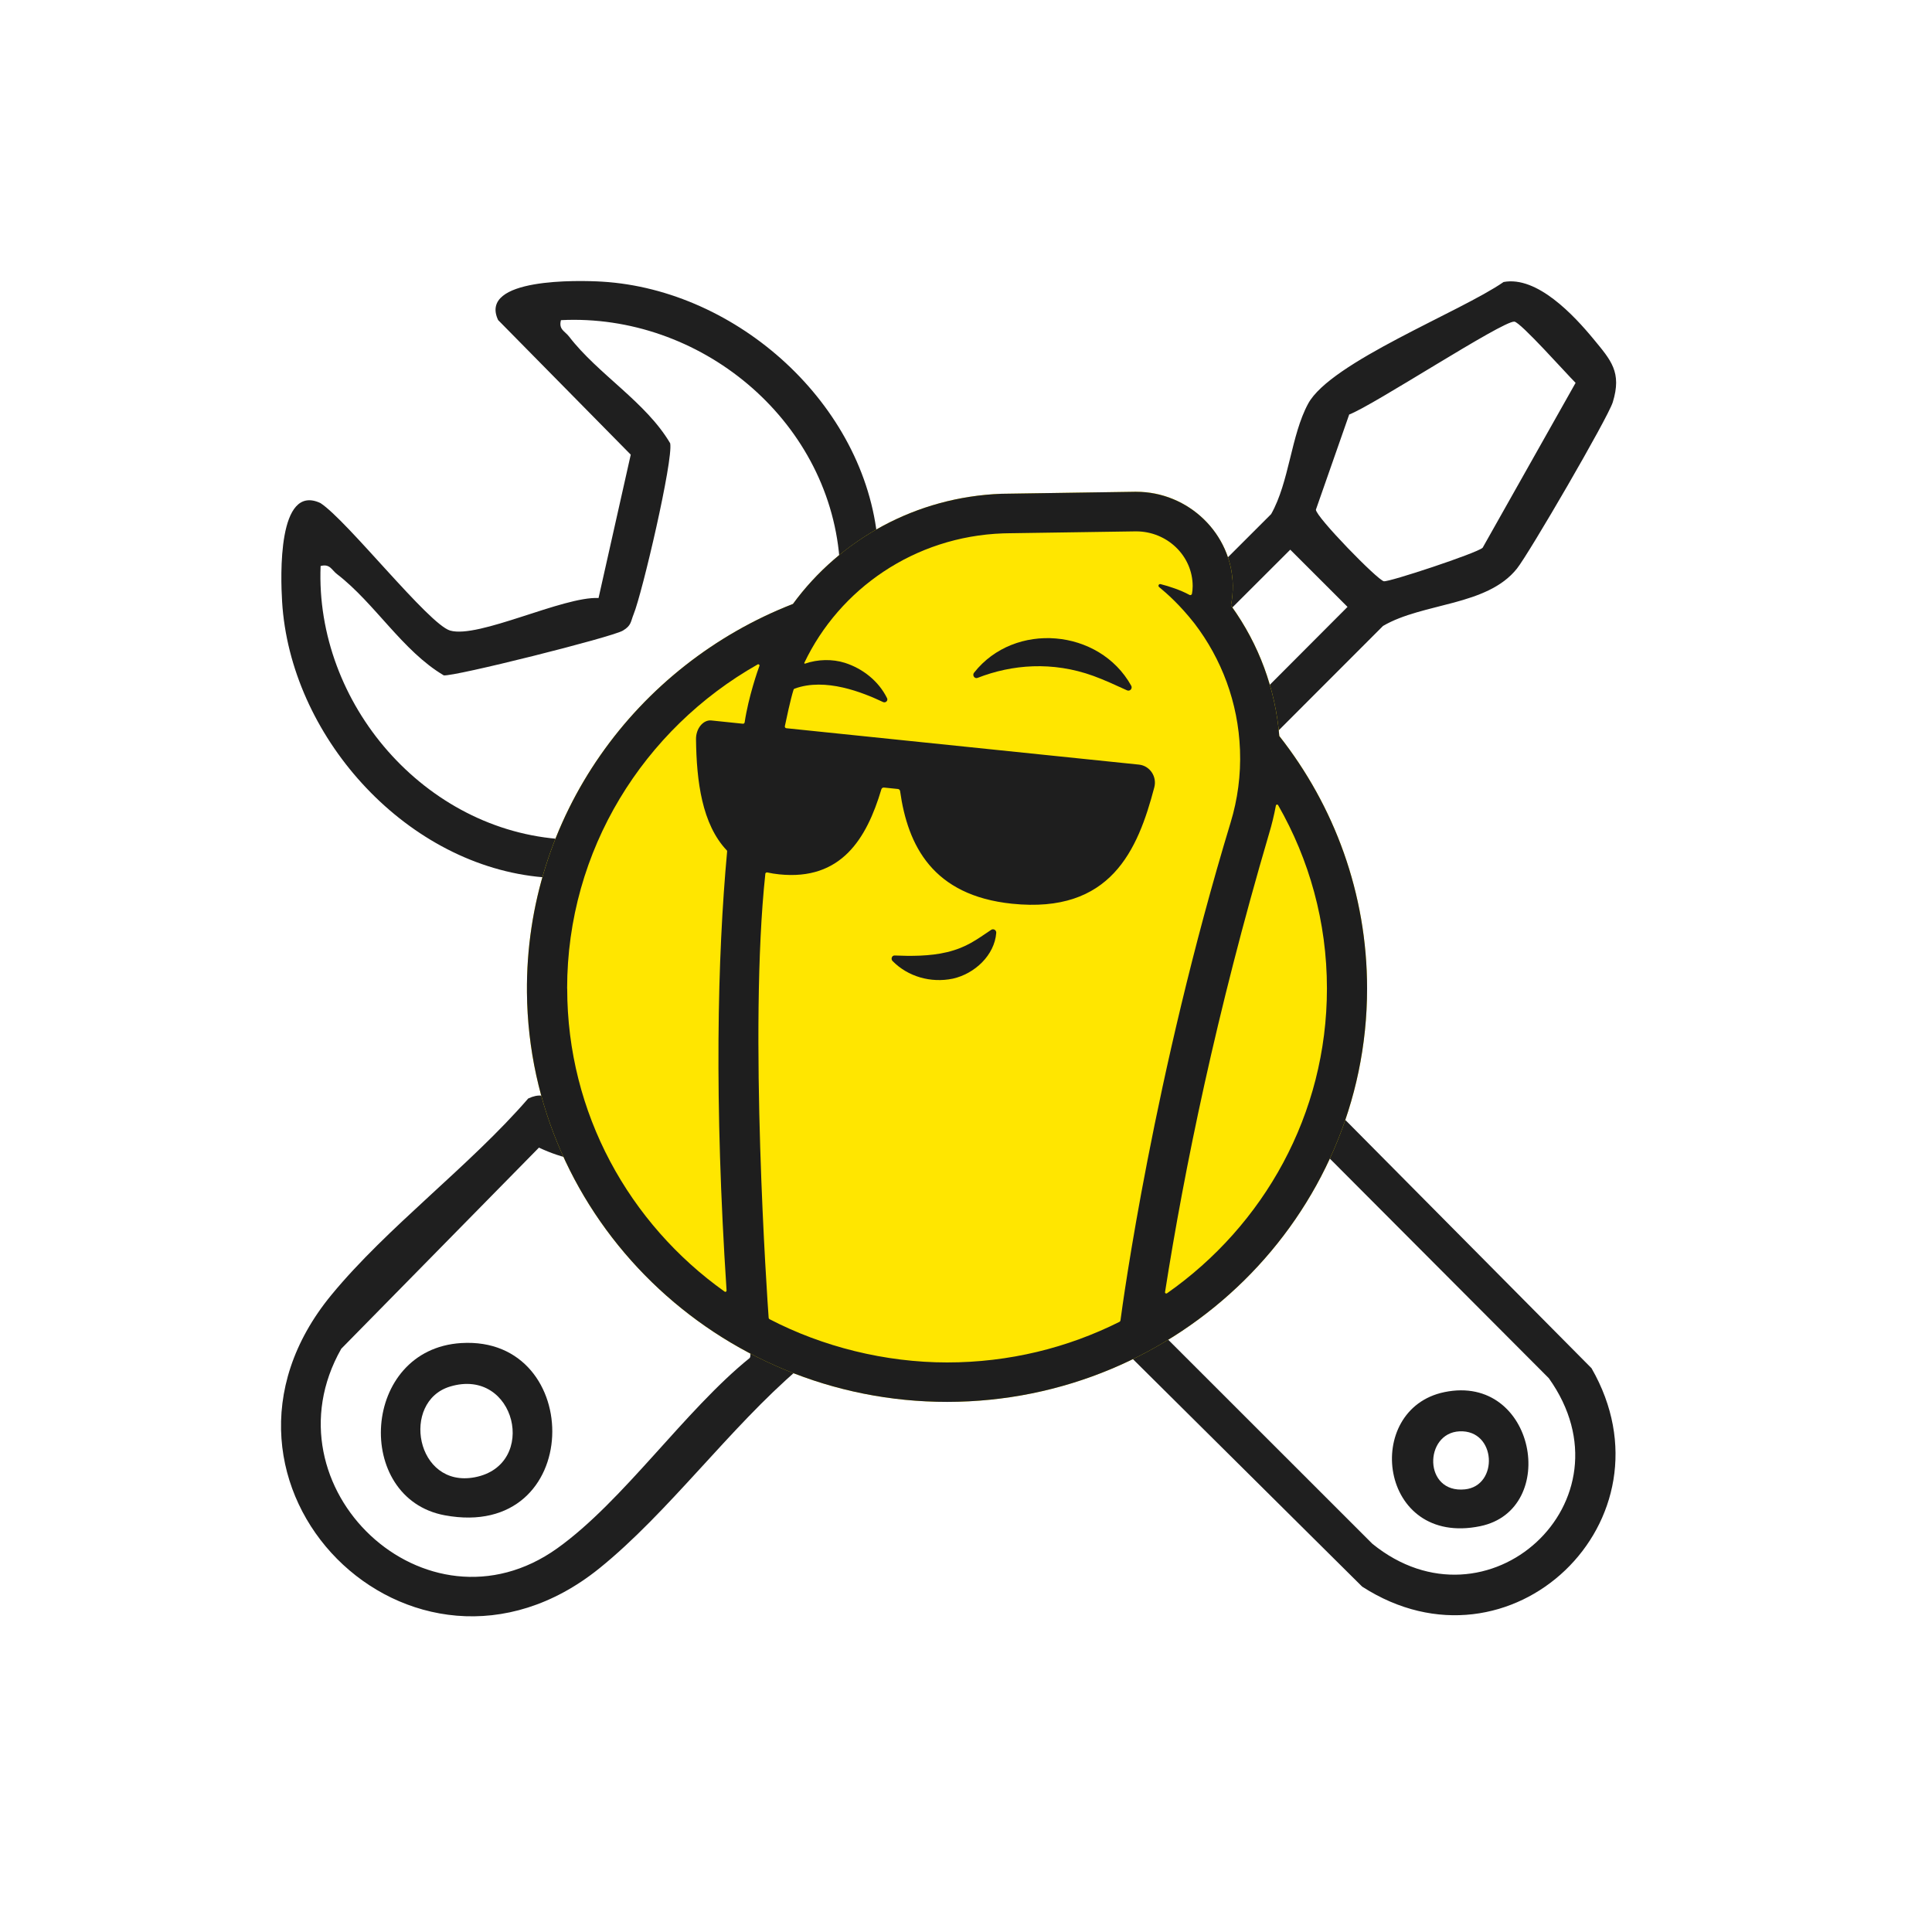
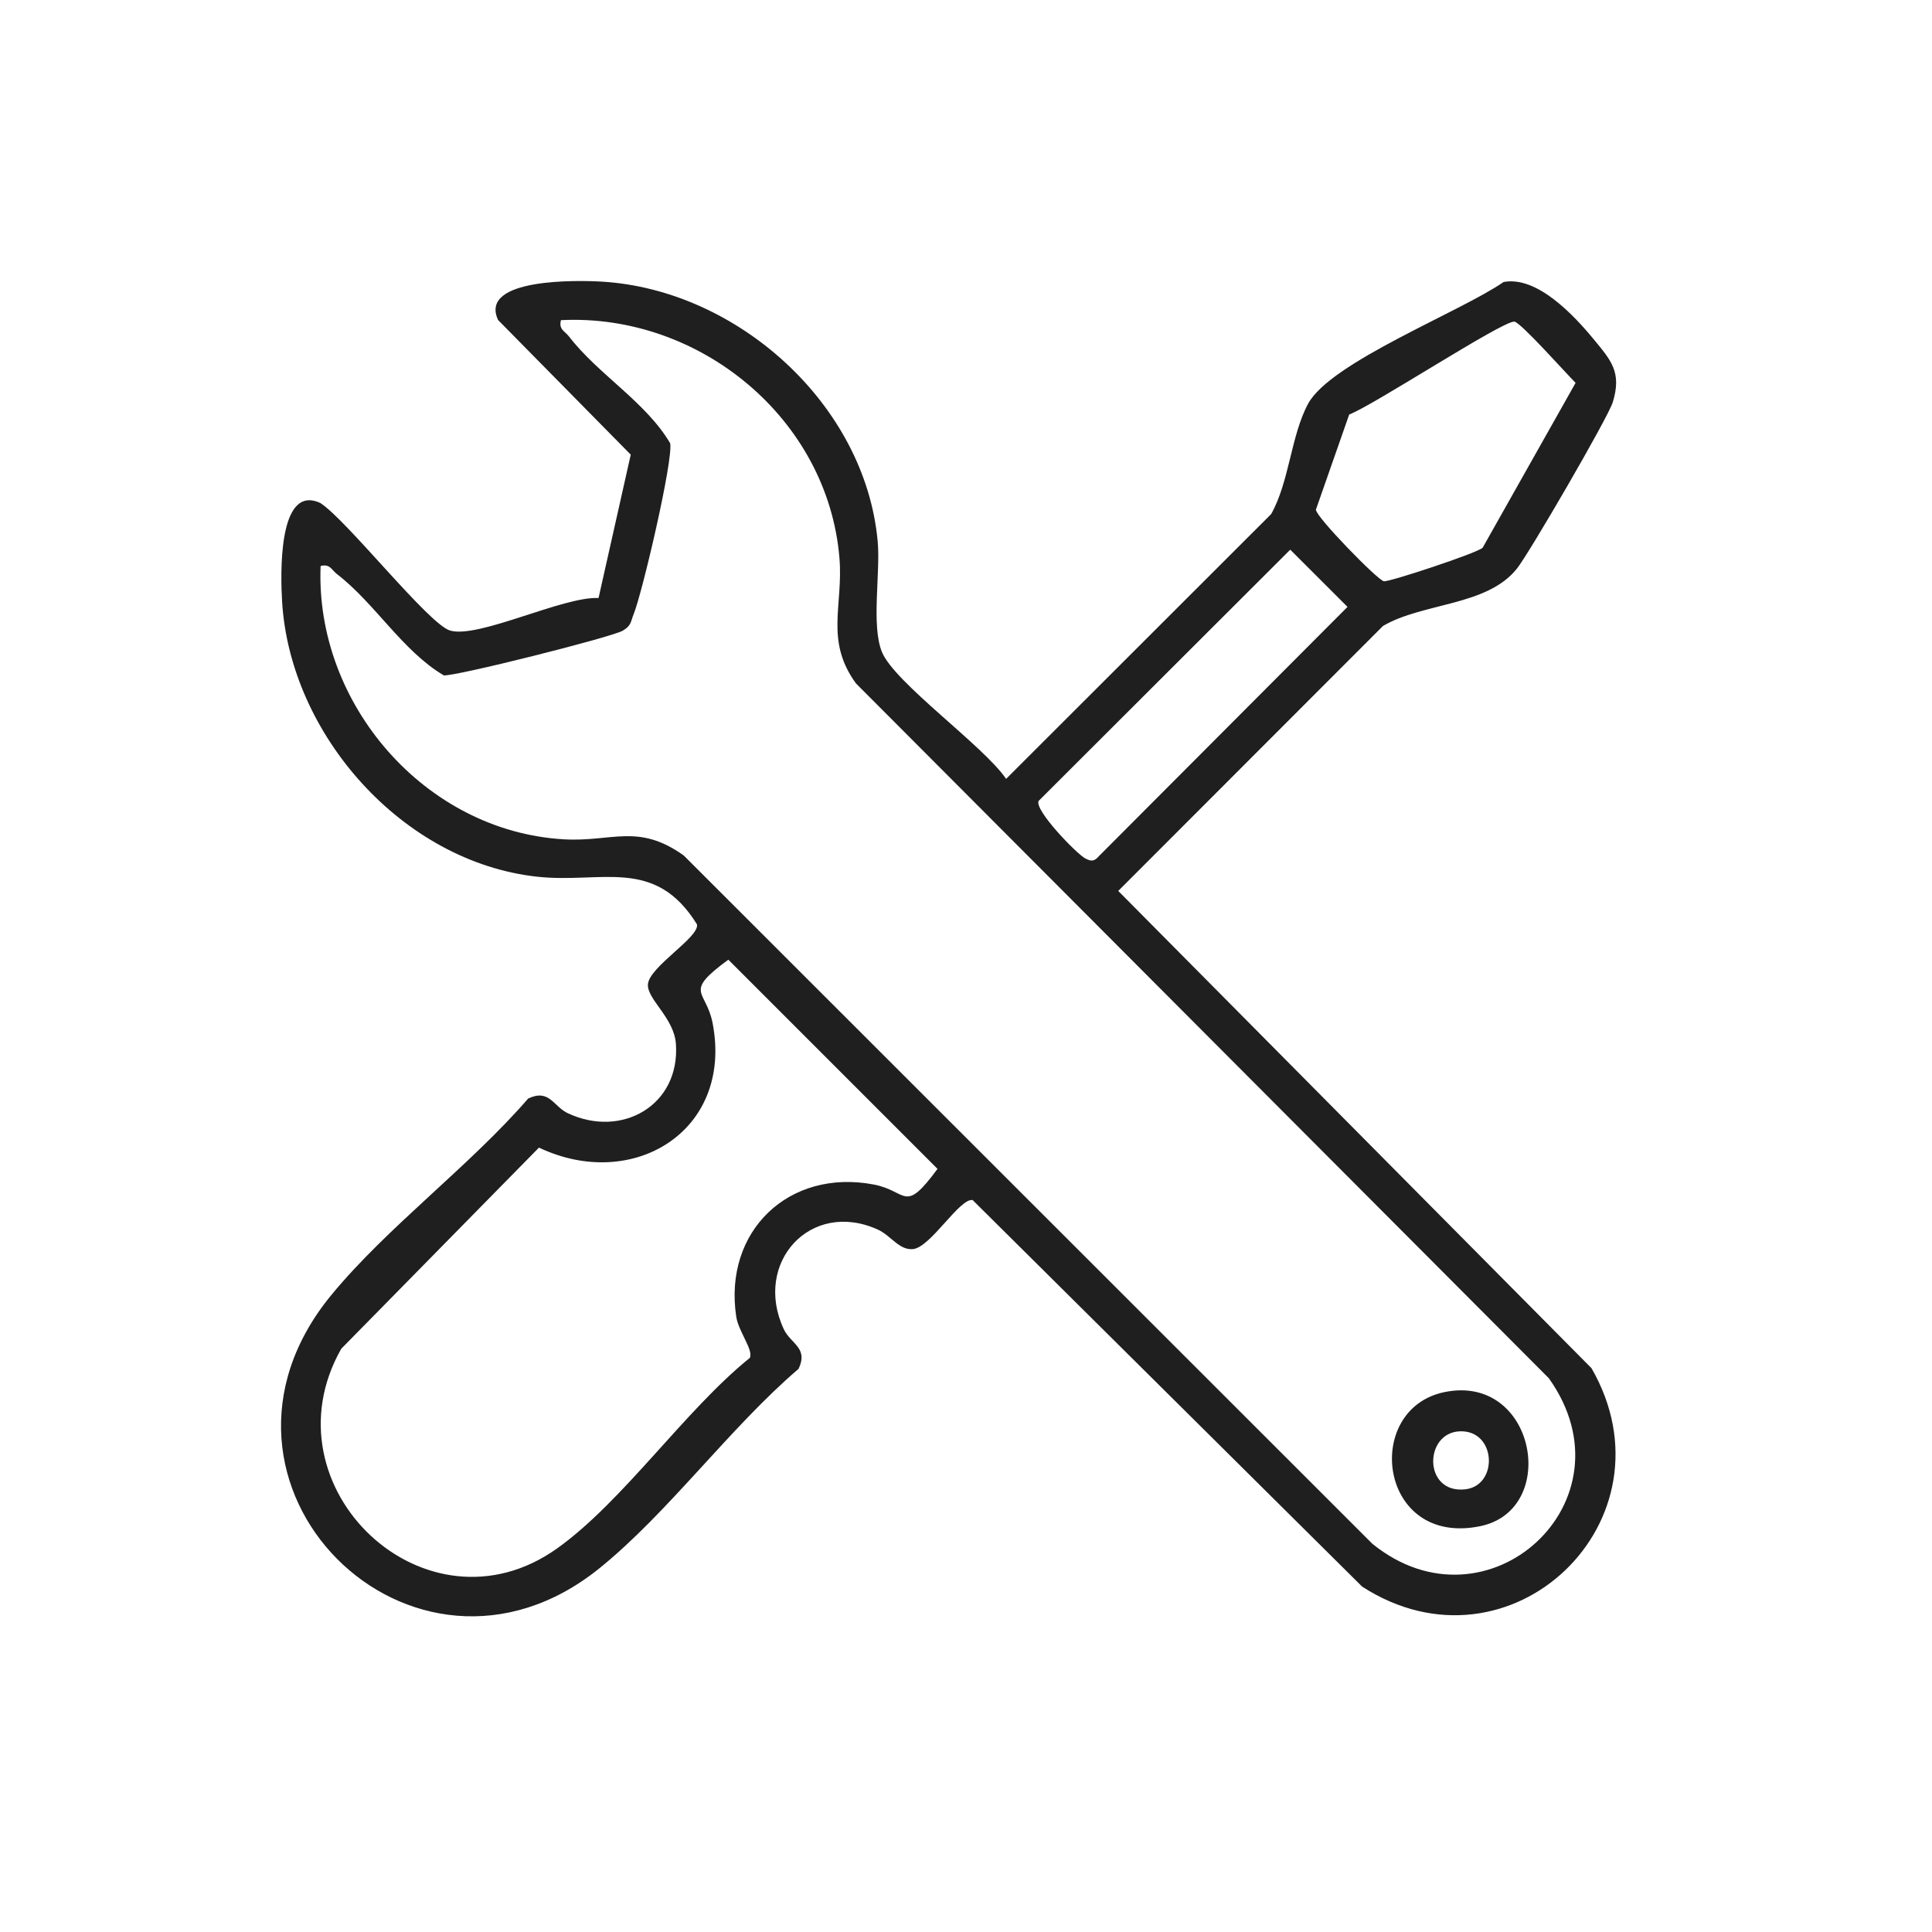
<svg xmlns="http://www.w3.org/2000/svg" fill="none" viewBox="0 0 55 55" height="55" width="55">
  <path fill="#1F1F1F" d="M17.039 17.026L17.956 12.943L14.18 9.111C13.617 7.906 16.474 7.977 17.141 8.018C20.992 8.251 24.63 11.508 24.986 15.413C25.068 16.313 24.798 17.799 25.106 18.559C25.462 19.436 28.008 21.237 28.642 22.173L36.187 14.635C36.706 13.714 36.75 12.396 37.241 11.49C37.884 10.308 41.577 8.879 42.804 8.028C43.758 7.85 44.804 8.974 45.364 9.652C45.862 10.257 46.176 10.593 45.912 11.451C45.776 11.892 43.535 15.746 43.184 16.187C42.33 17.259 40.515 17.151 39.372 17.819L31.834 25.363L45.307 38.95C47.797 43.277 42.997 47.889 38.778 45.168L27.689 34.163C27.32 34.099 26.493 35.511 25.991 35.559C25.597 35.597 25.365 35.175 24.991 35.004C23.075 34.136 21.431 35.947 22.312 37.838C22.509 38.258 23.019 38.364 22.734 38.968C20.785 40.633 19.018 43.071 17.059 44.65C11.743 48.931 5.015 42.239 9.432 36.867C11.024 34.931 13.373 33.195 15.037 31.272C15.644 30.988 15.749 31.497 16.168 31.693C17.709 32.413 19.362 31.46 19.242 29.72C19.191 28.97 18.406 28.439 18.446 28.015C18.494 27.513 19.908 26.687 19.843 26.317C18.642 24.376 17.124 25.161 15.283 24.957C11.458 24.534 8.259 20.912 8.031 17.128C7.987 16.414 7.897 13.749 9.122 14.321C9.889 14.82 12.207 17.777 12.815 17.951C13.625 18.184 16.028 16.976 17.037 17.024L17.039 17.026ZM9.127 16.113C8.968 20.033 12.096 23.659 16.04 23.893C17.426 23.976 18.162 23.422 19.466 24.355L39.067 43.947C42.333 46.602 46.592 42.738 44.091 39.234L24.367 19.455C23.476 18.231 24.011 17.237 23.897 15.881C23.564 11.915 19.914 8.916 15.969 9.114C15.899 9.383 16.081 9.425 16.2 9.581C17.025 10.655 18.39 11.447 19.079 12.62C19.168 13.102 18.284 16.881 18.039 17.483C17.95 17.702 17.978 17.805 17.731 17.953C17.41 18.142 12.925 19.267 12.633 19.226C11.461 18.534 10.668 17.169 9.594 16.344C9.438 16.225 9.396 16.043 9.127 16.113ZM42.206 15.596L44.854 10.899C44.598 10.646 43.288 9.172 43.111 9.156C42.778 9.128 39.09 11.546 38.409 11.8L37.461 14.509C37.458 14.711 39.212 16.511 39.395 16.547C39.541 16.575 42.035 15.749 42.204 15.596H42.206ZM36.731 15.648L29.568 22.8C29.436 23.057 30.655 24.315 30.901 24.441C31.082 24.534 31.159 24.516 31.293 24.363L38.361 17.277L36.731 15.648ZM20.734 27.32C19.429 28.279 20.104 28.164 20.288 29.133C20.874 32.208 18.005 33.936 15.343 32.67L9.715 38.396C7.477 42.34 12.133 46.74 15.863 44.078C17.745 42.734 19.493 40.152 21.345 38.657C21.457 38.434 21.023 37.909 20.959 37.482C20.591 35.049 22.457 33.261 24.875 33.721C25.843 33.905 25.729 34.58 26.689 33.275L20.734 27.32Z" />
  <path fill="#1F1F1F" d="M41.122 39.63C43.716 39.097 44.411 42.979 42.139 43.447C39.246 44.044 38.775 40.112 41.122 39.63ZM41.55 40.747C40.537 40.794 40.515 42.52 41.703 42.399C42.669 42.299 42.602 40.699 41.55 40.747Z" />
-   <path fill="#1F1F1F" d="M13.13 38.234C16.674 38.017 16.648 43.877 12.66 43.137C10.061 42.653 10.278 38.41 13.13 38.234ZM12.813 39.472C11.404 39.897 11.833 42.378 13.519 42.054C15.337 41.706 14.684 38.908 12.813 39.472Z" />
-   <path fill="#FFE600" d="M36.419 20.949C36.306 19.607 35.84 18.345 35.054 17.251C35.047 17.241 35.043 17.229 35.046 17.215C35.081 17.035 35.097 16.851 35.095 16.667C35.09 16.363 35.034 16.07 34.933 15.798C34.547 14.756 33.528 14 32.359 14C32.356 14 32.355 14 32.352 14C32.349 14 32.346 14 32.344 14H32.302C32.302 14 28.564 14.054 28.51 14.057C26.084 14.146 23.921 15.353 22.575 17.194C18.108 18.93 14.951 23.241 15.001 28.258C15.065 34.695 20.427 39.913 26.969 39.907C33.559 39.902 38.918 34.625 38.918 28.14C38.918 25.433 37.984 22.938 36.417 20.949" />
-   <path fill="#1E1E1E" d="M36.419 20.95C36.306 19.608 35.84 18.346 35.054 17.253C35.047 17.242 35.043 17.23 35.046 17.217C35.081 17.037 35.097 16.853 35.095 16.667C35.072 15.196 33.838 14 32.342 14H32.301C32.301 14 28.562 14.054 28.508 14.057C26.083 14.146 23.919 15.353 22.573 17.193C18.108 18.932 14.951 23.242 15.001 28.259C15.065 34.696 20.427 39.914 26.969 39.909C33.559 39.903 38.918 34.626 38.918 28.141C38.918 25.435 37.984 22.94 36.417 20.95M16.145 28.141C16.145 24.196 18.327 20.751 21.569 18.915C21.598 18.899 21.631 18.926 21.619 18.957C21.584 19.048 21.308 19.831 21.199 20.563C21.195 20.588 21.172 20.607 21.147 20.603L20.25 20.51C20.02 20.486 19.81 20.738 19.814 21.044C19.828 22.238 19.984 23.466 20.691 24.209C20.697 24.216 20.7 24.225 20.7 24.236C20.421 27.263 20.329 31.342 20.684 36.74C20.685 36.769 20.653 36.787 20.629 36.77C17.914 34.837 16.147 31.693 16.147 28.142M21.786 24.878C21.789 24.85 21.816 24.831 21.844 24.837C21.952 24.861 22.065 24.879 22.183 24.891C23.945 25.073 24.67 23.881 25.091 22.469C25.101 22.437 25.132 22.417 25.165 22.42L25.562 22.461C25.595 22.464 25.619 22.489 25.624 22.521C25.841 24.074 26.553 25.494 28.811 25.727C31.62 26.017 32.389 24.209 32.861 22.412C32.941 22.105 32.731 21.799 32.425 21.767L22.386 20.731C22.358 20.729 22.338 20.702 22.343 20.674C22.38 20.497 22.501 19.917 22.591 19.634C22.595 19.62 22.606 19.61 22.619 19.605C23.499 19.281 24.562 19.714 25.14 19.986C25.211 20.019 25.288 19.946 25.253 19.876C25.017 19.395 24.567 19.034 24.05 18.869C23.696 18.758 23.281 18.766 22.919 18.892C22.904 18.897 22.891 18.883 22.898 18.868C23.9 16.765 26.032 15.274 28.554 15.184C28.598 15.183 28.689 15.181 28.689 15.181L32.321 15.127H32.345C33.223 15.127 33.953 15.82 33.953 16.687C33.953 16.769 33.943 16.847 33.933 16.902C33.928 16.933 33.891 16.952 33.863 16.936C33.609 16.797 33.282 16.69 33.04 16.629C32.99 16.616 32.958 16.678 32.996 16.711C33.224 16.899 33.586 17.217 34.003 17.747C34.773 18.754 35.249 19.995 35.3 21.35C35.327 22.068 35.232 22.76 35.034 23.412C32.84 30.645 31.966 37.075 31.898 37.585C31.896 37.606 31.882 37.623 31.865 37.632C30.392 38.37 28.726 38.786 26.962 38.786C25.198 38.786 23.416 38.339 21.907 37.554C21.892 37.546 21.883 37.532 21.882 37.516C21.845 37.01 21.31 29.322 21.787 24.881M33.221 36.818C33.196 36.835 33.162 36.815 33.166 36.785C33.717 33.274 34.626 28.836 36.13 23.724C36.209 23.463 36.272 23.199 36.322 22.932C36.327 22.901 36.37 22.893 36.386 22.922C37.269 24.463 37.775 26.243 37.775 28.14C37.775 31.721 35.977 34.888 33.221 36.818Z" />
-   <path fill="#1E1E1E" d="M28.217 26.471C27.791 26.755 27.518 26.97 26.963 27.105C26.465 27.226 25.905 27.219 25.468 27.201C25.39 27.198 25.354 27.3 25.407 27.356C25.842 27.801 26.495 27.991 27.126 27.86C27.752 27.72 28.313 27.19 28.361 26.557C28.367 26.479 28.282 26.427 28.216 26.471" />
-   <path fill="#1E1E1E" d="M27.728 19.152C27.672 19.224 27.743 19.331 27.829 19.298C28.812 18.914 29.962 18.821 31.124 19.241C31.434 19.354 31.747 19.498 32.083 19.652C32.167 19.69 32.247 19.601 32.204 19.522C31.3 17.893 28.88 17.685 27.728 19.152Z" />
</svg>